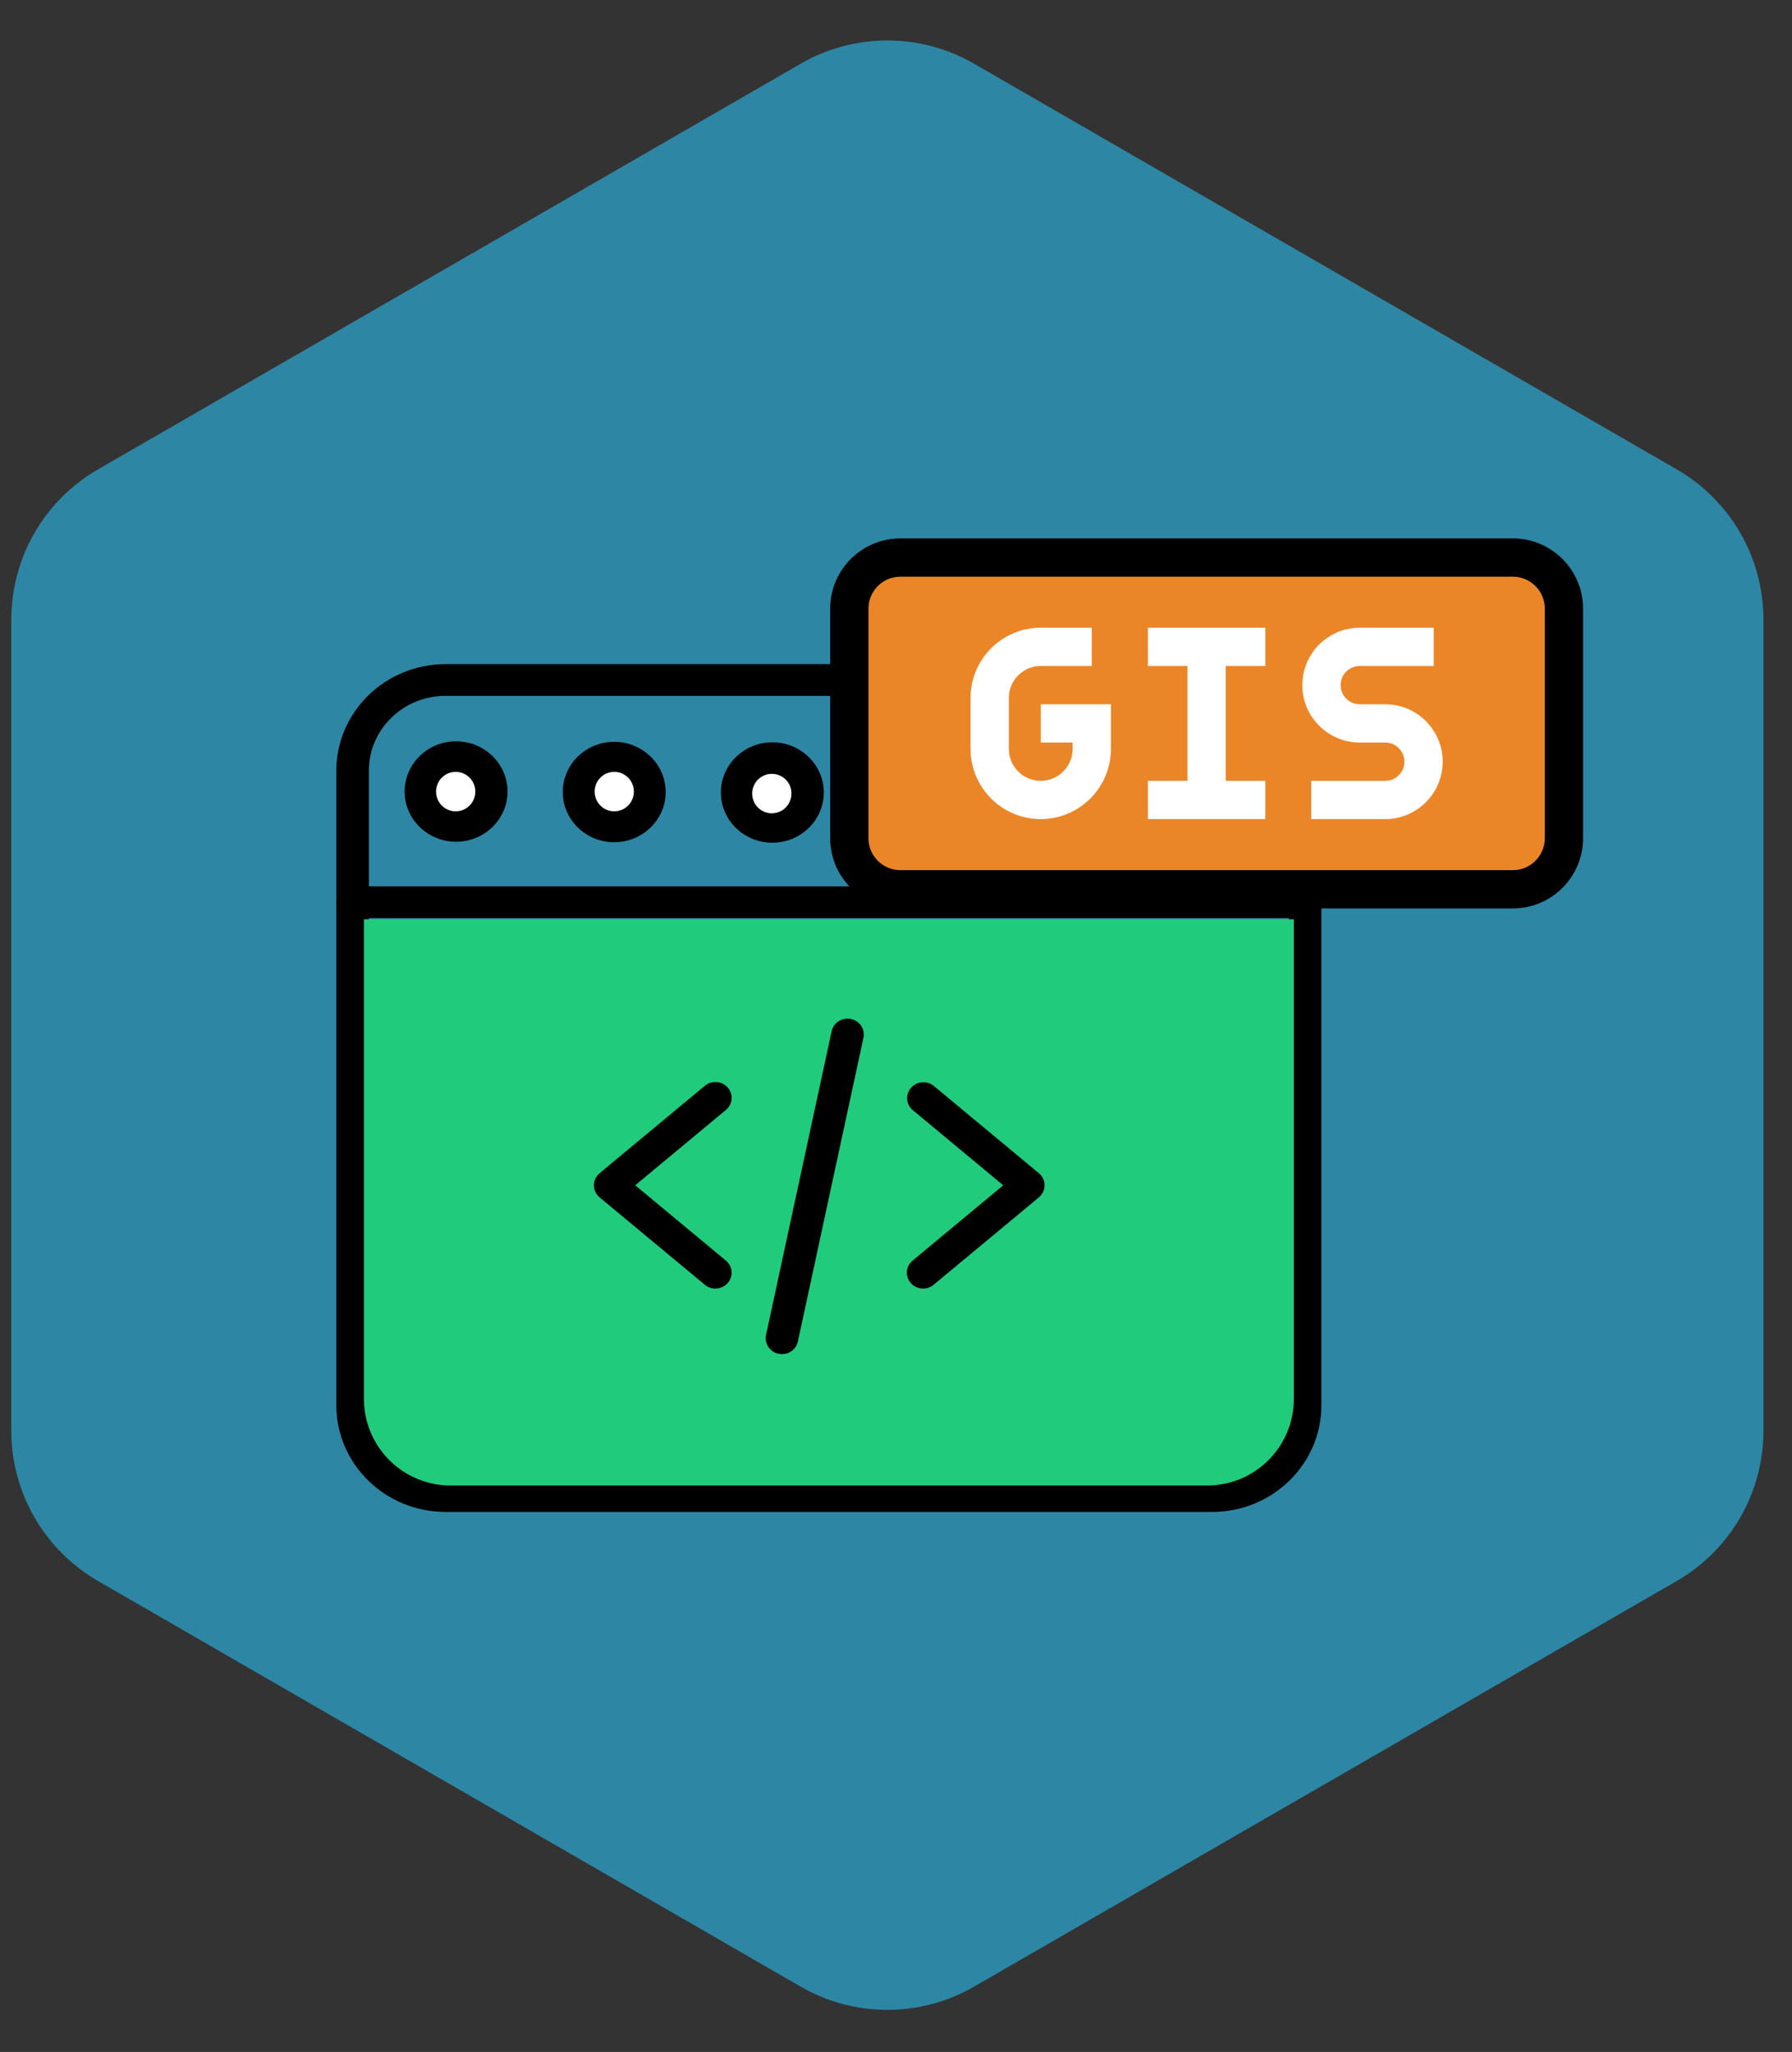
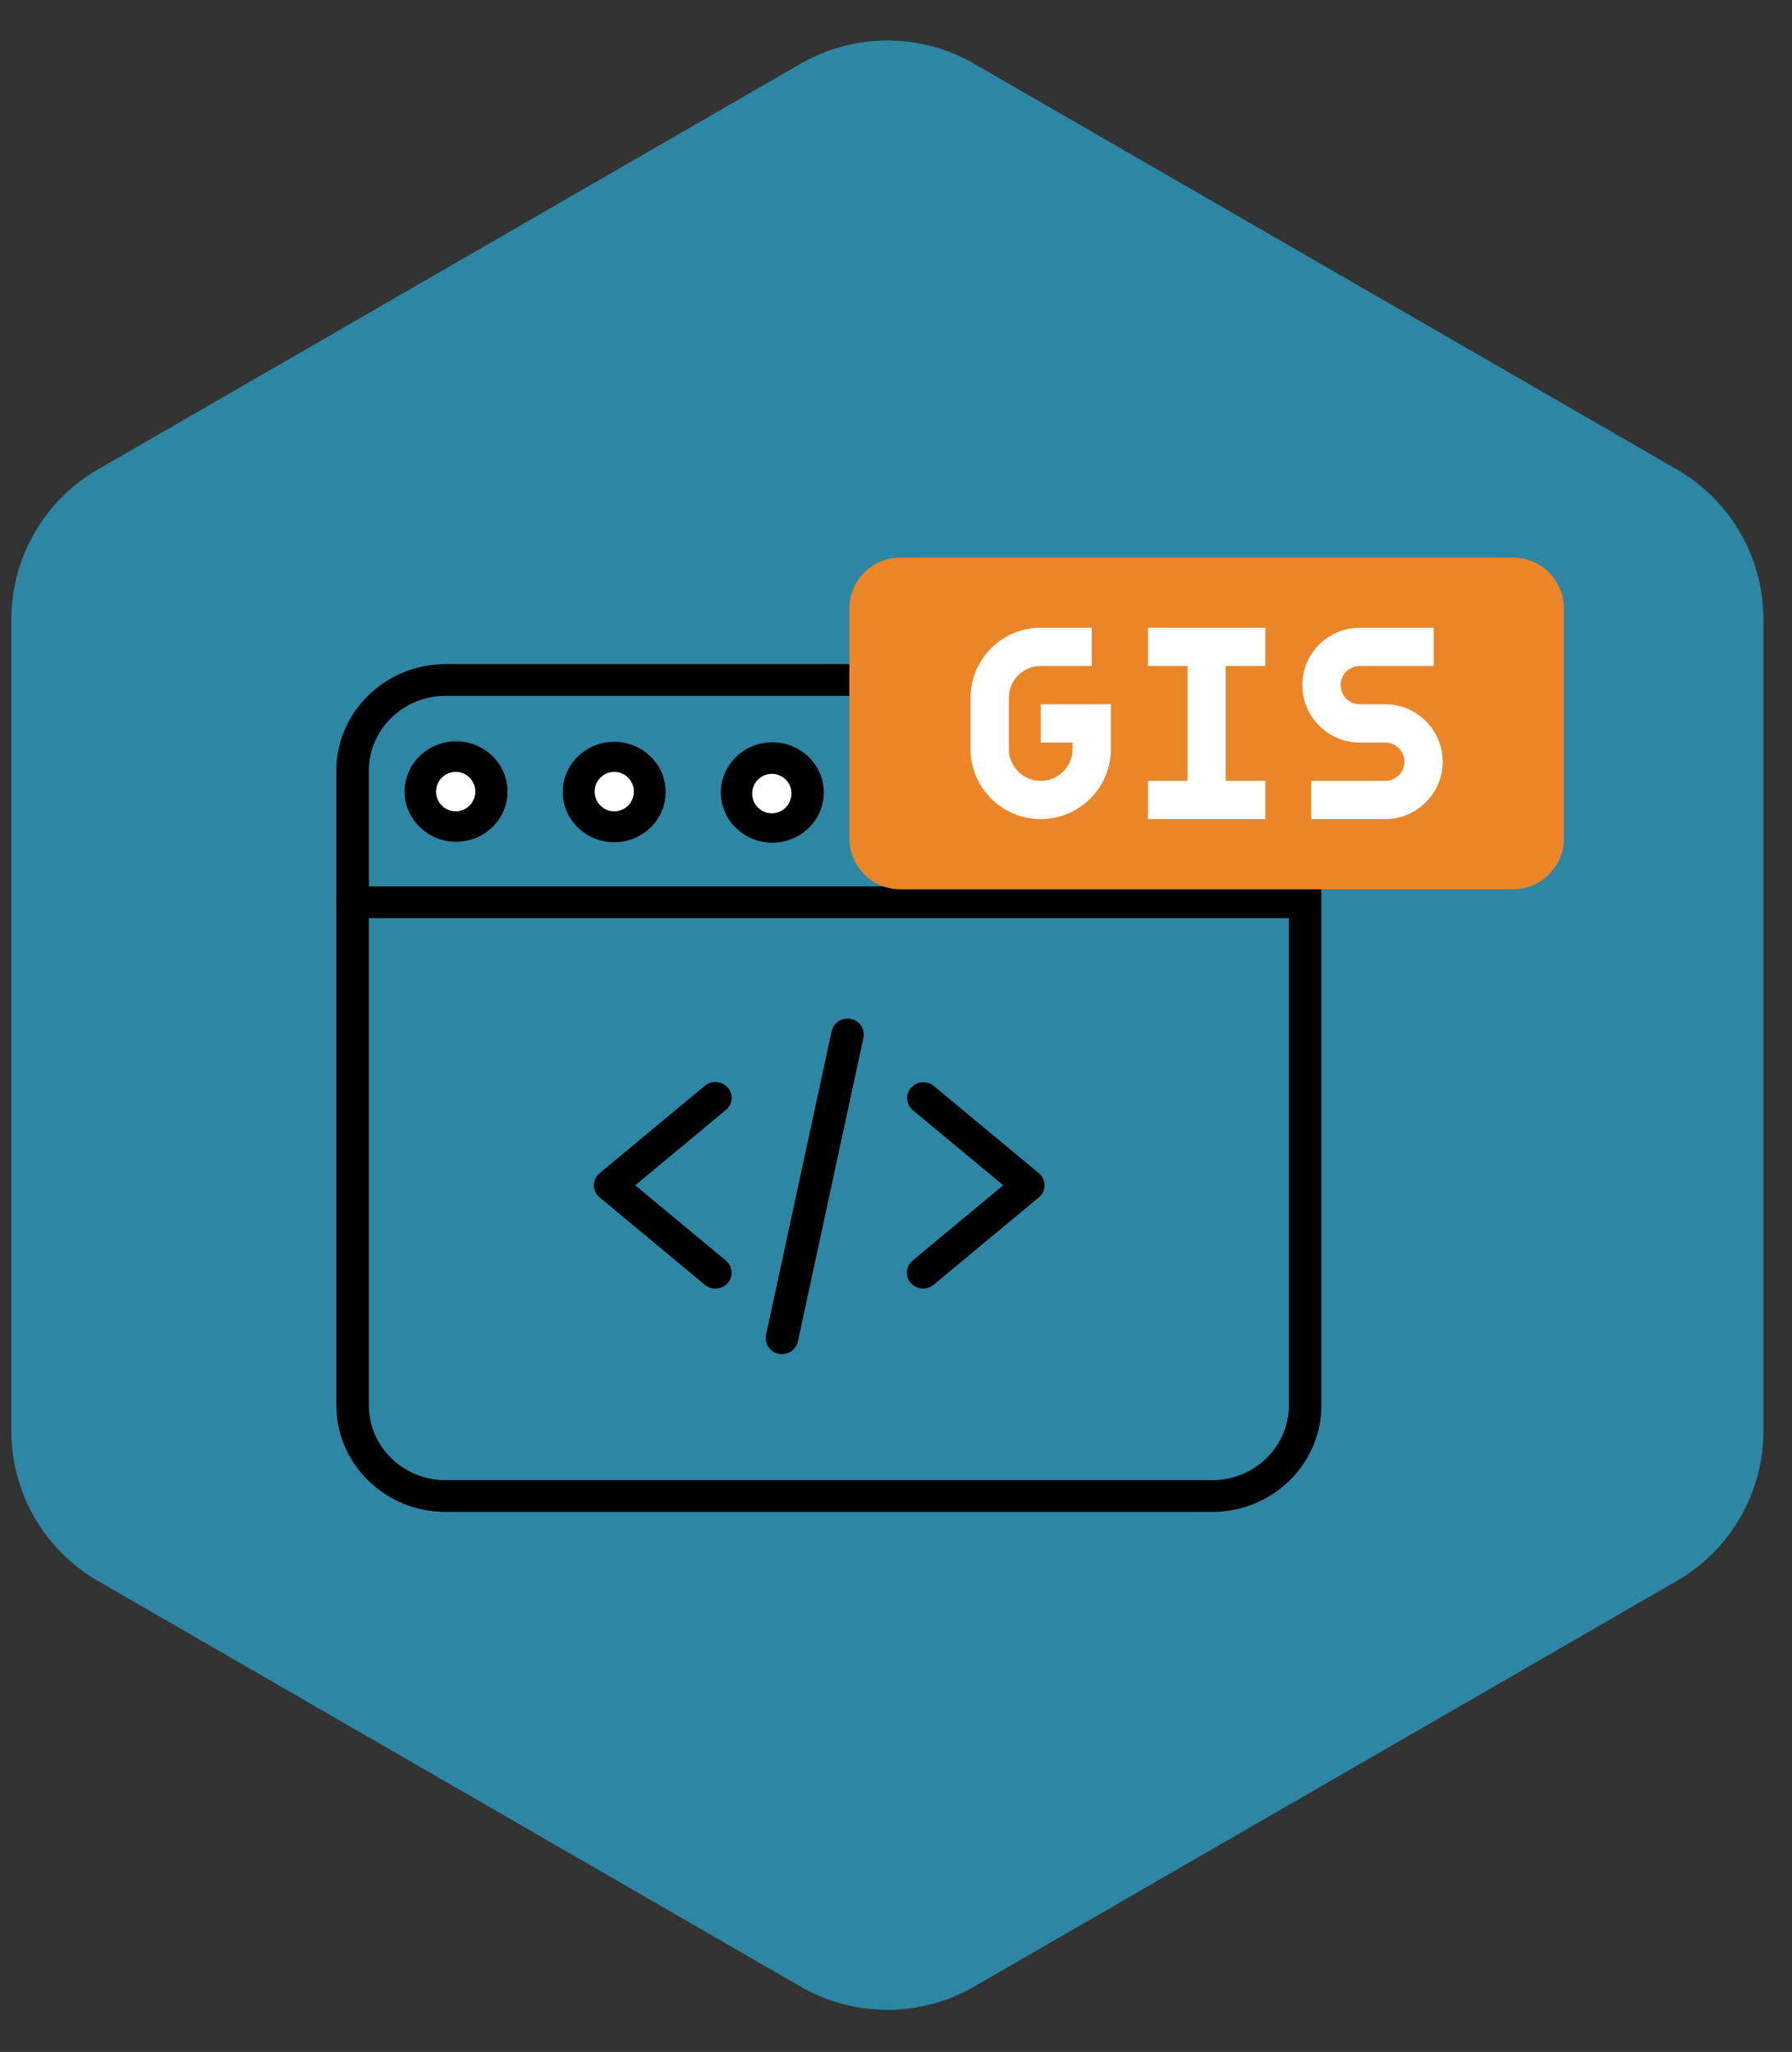
<svg xmlns="http://www.w3.org/2000/svg" width="62" height="71" viewBox="0 0 62 71" fill="none">
  <rect x="0" y="0" width="62" height="71" fill="#333333" stroke="none" />
  <path d="M27.701 2.205C29.558 1.133 31.845 1.133 33.702 2.205L58.012 16.241C59.869 17.312 61.012 19.293 61.012 21.437V49.509C61.012 51.652 59.869 53.633 58.012 54.705L33.702 68.741C31.845 69.812 29.558 69.812 27.701 68.741L3.391 54.705C1.534 53.633 0.391 51.652 0.391 49.509V21.437C0.391 19.293 1.534 17.312 3.391 16.241L27.701 2.205Z" fill="#2AB3E1" fill-opacity="0.65" />
  <path d="M41.94 52.315H15.415C13.332 52.315 11.637 50.662 11.637 48.629V26.665C11.637 24.633 13.332 22.98 15.415 22.98H41.94C44.023 22.98 45.717 24.633 45.717 26.665V48.629C45.717 50.662 44.023 52.315 41.94 52.315ZM15.415 24.077C13.952 24.077 12.762 25.238 12.762 26.665V48.629C12.762 50.056 13.952 51.217 15.415 51.217H41.94C43.402 51.217 44.592 50.056 44.592 48.629V26.665C44.592 25.238 43.402 24.077 41.94 24.077H15.415Z" fill="black" />
  <path d="M45.155 31.769H12.2C12.052 31.767 11.912 31.708 11.808 31.605C11.704 31.503 11.646 31.364 11.646 31.22C11.646 31.076 11.704 30.938 11.808 30.835C11.912 30.733 12.052 30.674 12.2 30.671H45.155C45.303 30.674 45.444 30.733 45.547 30.835C45.65 30.938 45.708 31.076 45.708 31.22C45.708 31.364 45.65 31.503 45.547 31.605C45.444 31.708 45.303 31.767 45.155 31.769ZM21.251 29.143C20.269 29.143 19.47 28.363 19.47 27.405C19.47 26.448 20.269 25.668 21.251 25.668C22.232 25.668 23.031 26.448 23.031 27.405C23.031 28.363 22.232 29.143 21.251 29.143ZM21.251 26.766C20.89 26.766 20.595 27.053 20.595 27.405C20.595 27.758 20.89 28.045 21.251 28.045C21.612 28.045 21.906 27.758 21.906 27.405C21.906 27.053 21.612 26.766 21.251 26.766ZM15.78 29.126C14.798 29.126 13.999 28.346 13.999 27.389C13.999 26.431 14.798 25.651 15.78 25.651C16.762 25.651 17.56 26.431 17.56 27.389C17.56 28.346 16.762 29.126 15.78 29.126ZM15.78 26.749C15.419 26.749 15.124 27.036 15.124 27.389C15.124 27.741 15.419 28.028 15.78 28.028C16.141 28.028 16.435 27.741 16.435 27.389C16.435 27.036 16.141 26.749 15.78 26.749ZM26.721 29.159C25.74 29.159 24.941 28.38 24.941 27.422C24.941 26.464 25.74 25.685 26.721 25.685C27.703 25.685 28.502 26.464 28.502 27.422C28.502 28.38 27.703 29.159 26.721 29.159ZM26.721 26.783C26.36 26.783 26.066 27.069 26.066 27.422C26.066 27.774 26.36 28.061 26.721 28.061C27.083 28.061 27.377 27.774 27.377 27.422C27.377 27.069 27.083 26.783 26.721 26.783Z" fill="black" />
-   <path d="M12.591 31.808H44.765V48.401C44.765 50.058 43.422 51.401 41.765 51.401H15.591C13.934 51.401 12.591 50.058 12.591 48.401V31.808Z" fill="#20CC7C" />
  <path d="M24.75 44.586C24.616 44.586 24.487 44.54 24.386 44.455L20.745 41.431C20.683 41.379 20.633 41.315 20.599 41.243C20.565 41.171 20.547 41.092 20.547 41.013C20.547 40.933 20.565 40.855 20.599 40.782C20.633 40.71 20.683 40.646 20.745 40.595L24.386 37.57C24.499 37.476 24.647 37.429 24.795 37.441C24.944 37.452 25.082 37.521 25.179 37.632C25.38 37.863 25.352 38.209 25.115 38.406L21.977 41.013L25.115 43.619C25.203 43.692 25.266 43.789 25.295 43.898C25.324 44.007 25.318 44.122 25.279 44.227C25.239 44.333 25.167 44.424 25.072 44.488C24.978 44.552 24.865 44.587 24.75 44.586ZM31.938 44.586C31.778 44.586 31.62 44.521 31.509 44.393C31.412 44.282 31.365 44.139 31.377 43.993C31.388 43.848 31.459 43.714 31.573 43.619L34.71 41.013L31.573 38.406C31.463 38.31 31.396 38.177 31.386 38.034C31.376 37.891 31.424 37.75 31.519 37.641C31.614 37.531 31.75 37.463 31.896 37.45C32.042 37.437 32.188 37.48 32.302 37.57L35.943 40.595C36.005 40.646 36.055 40.71 36.089 40.782C36.123 40.855 36.141 40.933 36.141 41.013C36.141 41.092 36.123 41.171 36.089 41.243C36.055 41.315 36.005 41.379 35.943 41.431L32.302 44.455C32.2 44.54 32.071 44.586 31.938 44.586ZM27.055 46.855C26.971 46.855 26.888 46.837 26.813 46.802C26.737 46.767 26.67 46.716 26.617 46.652C26.565 46.589 26.527 46.514 26.507 46.435C26.488 46.355 26.486 46.273 26.503 46.193L28.773 35.682C28.803 35.539 28.891 35.415 29.016 35.335C29.141 35.256 29.293 35.228 29.439 35.258C29.585 35.288 29.713 35.373 29.795 35.495C29.876 35.617 29.905 35.766 29.874 35.908L27.605 46.419C27.578 46.542 27.509 46.653 27.409 46.732C27.309 46.811 27.184 46.855 27.055 46.855Z" fill="black" />
  <path d="M52.343 30.772H31.152C30.176 30.772 29.386 29.981 29.386 29.006V21.059C29.386 20.084 30.176 19.293 31.152 19.293H52.343C53.319 19.293 54.109 20.084 54.109 21.059V29.006C54.109 29.981 53.319 30.772 52.343 30.772Z" fill="#EB8628" />
  <path d="M47.928 24.369H47.045C46.679 24.369 46.383 24.072 46.383 23.706C46.383 23.341 46.679 23.044 47.045 23.044H49.605V21.72H47.045C45.949 21.72 45.058 22.611 45.058 23.706C45.058 24.802 45.949 25.693 47.045 25.693H47.928C48.293 25.693 48.59 25.99 48.59 26.355C48.59 26.721 48.293 27.018 47.928 27.018H45.367V28.342H47.928C49.023 28.342 49.914 27.451 49.914 26.355C49.914 25.26 49.023 24.369 47.928 24.369ZM36.007 25.693H37.111V25.914C37.111 26.523 36.616 27.018 36.007 27.018C35.399 27.018 34.904 26.523 34.904 25.914V24.148C34.904 23.539 35.399 23.044 36.007 23.044H37.773V21.72H36.007C34.668 21.72 33.579 22.809 33.579 24.148V25.914C33.579 27.253 34.668 28.342 36.007 28.342C37.346 28.342 38.435 27.253 38.435 25.914V24.369H36.007V25.693ZM39.716 23.044H41.084V27.018H39.716V28.342H43.778V27.018H42.409V23.044H43.778V21.72H39.716V23.044Z" fill="white" />
-   <path d="M54.771 29.005V21.058C54.771 19.719 53.682 18.63 52.343 18.63H31.151C29.812 18.63 28.723 19.719 28.723 21.058V29.005C28.723 30.344 29.812 31.433 31.151 31.433H52.343C53.682 31.433 54.771 30.344 54.771 29.005ZM30.047 29.005V21.058C30.047 20.45 30.542 19.954 31.151 19.954H52.343C52.951 19.954 53.447 20.45 53.447 21.058V29.005C53.447 29.614 52.951 30.109 52.343 30.109H31.151C30.542 30.109 30.047 29.614 30.047 29.005Z" fill="black" />
  <path d="M15.766 28.073C16.141 28.073 16.445 27.768 16.445 27.391C16.445 27.014 16.141 26.708 15.766 26.708C15.391 26.708 15.087 27.014 15.087 27.391C15.087 27.768 15.391 28.073 15.766 28.073Z" fill="white" />
  <path d="M21.252 28.073C21.627 28.073 21.931 27.768 21.931 27.391C21.931 27.014 21.627 26.708 21.252 26.708C20.877 26.708 20.573 27.014 20.573 27.391C20.573 27.768 20.877 28.073 21.252 28.073Z" fill="white" />
  <path d="M26.703 28.142C27.078 28.142 27.382 27.837 27.382 27.46C27.382 27.083 27.078 26.777 26.703 26.777C26.328 26.777 26.024 27.083 26.024 27.46C26.024 27.837 26.328 28.142 26.703 28.142Z" fill="white" />
</svg>